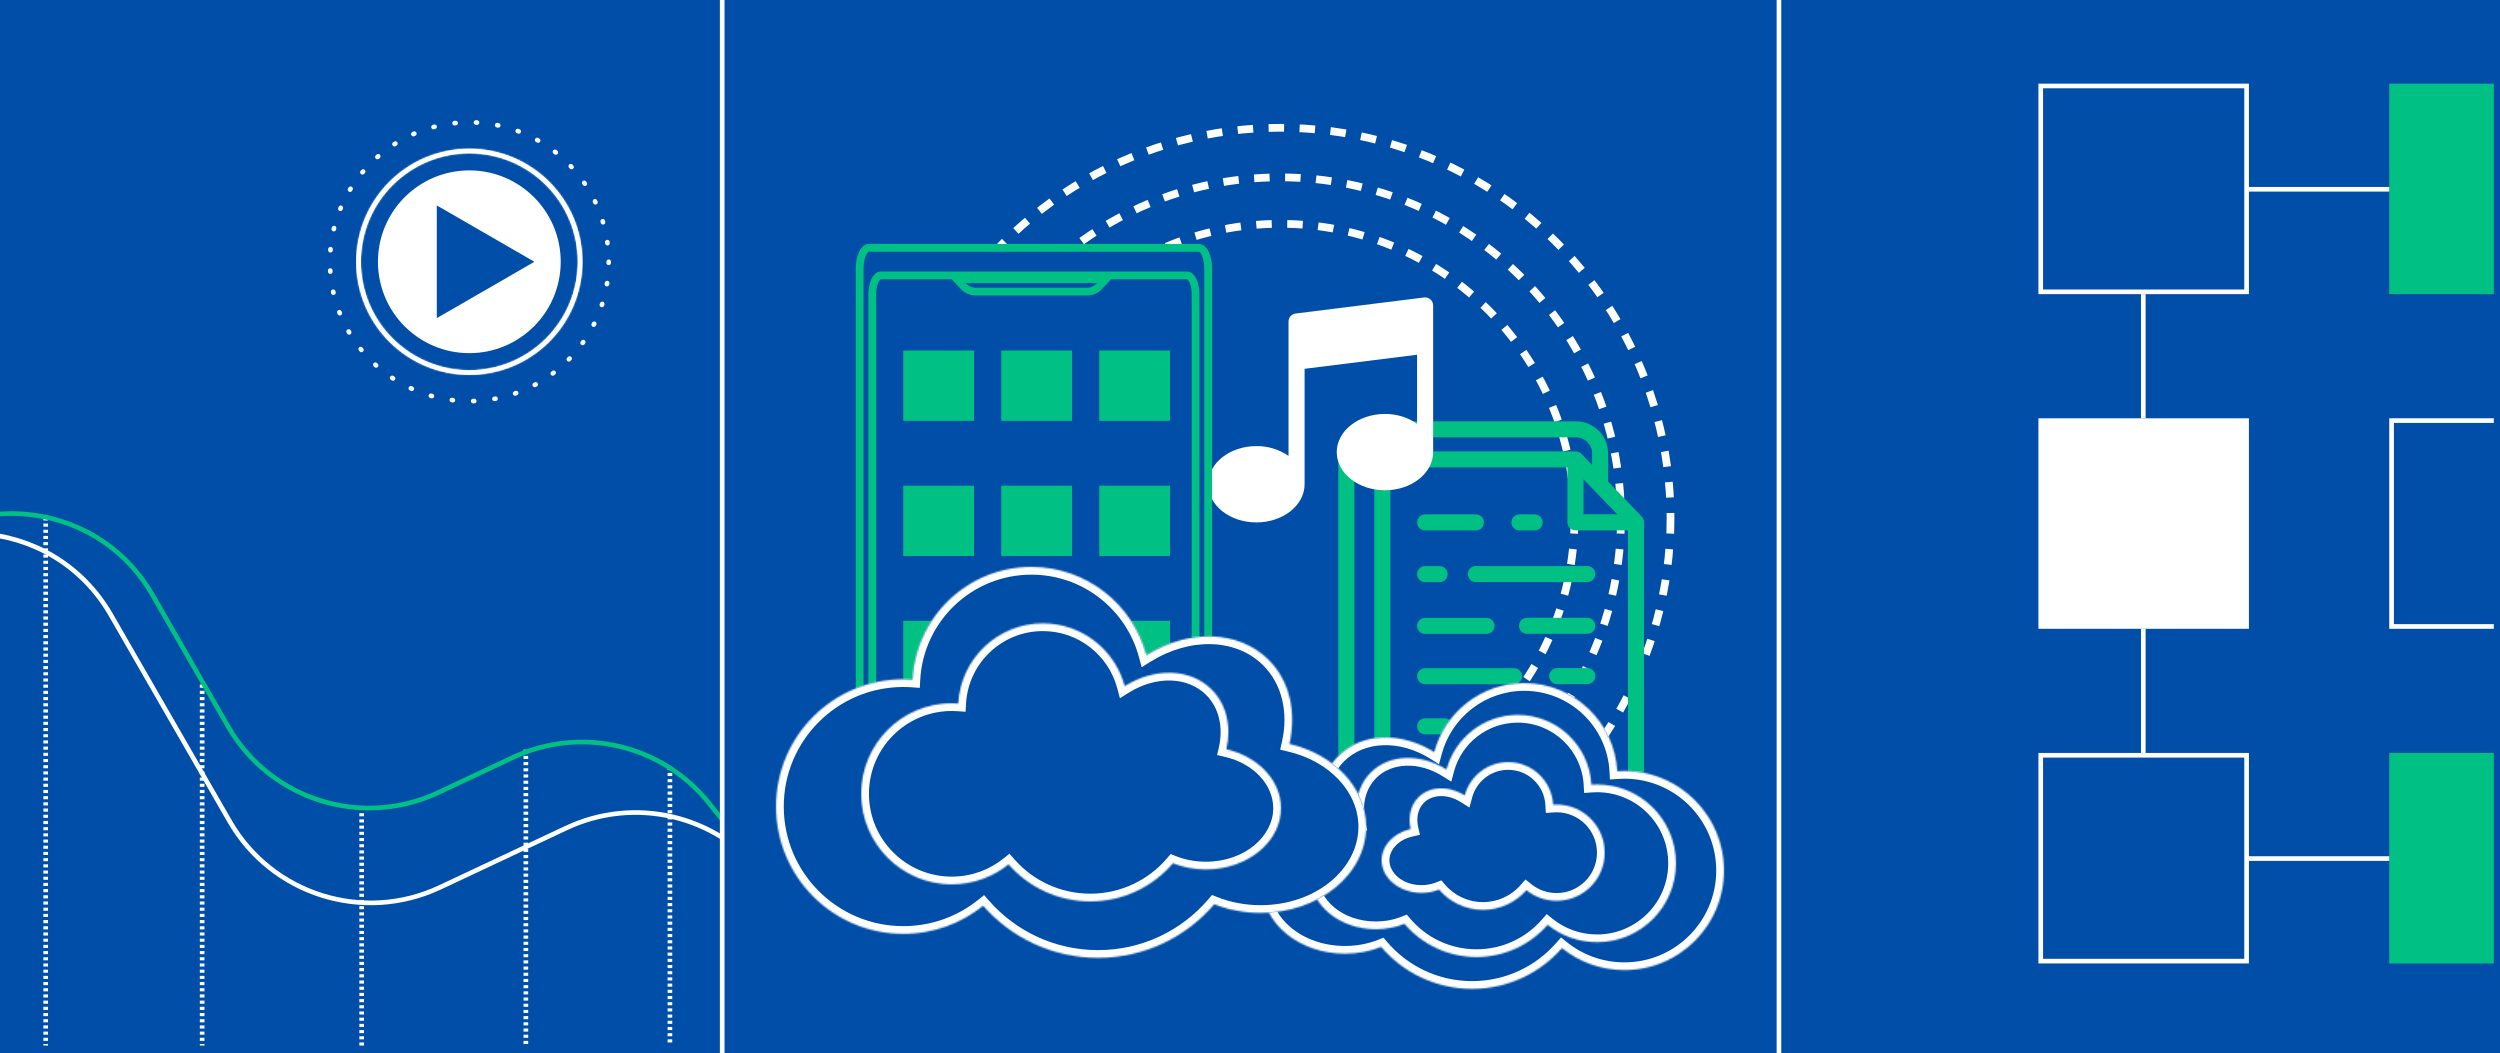
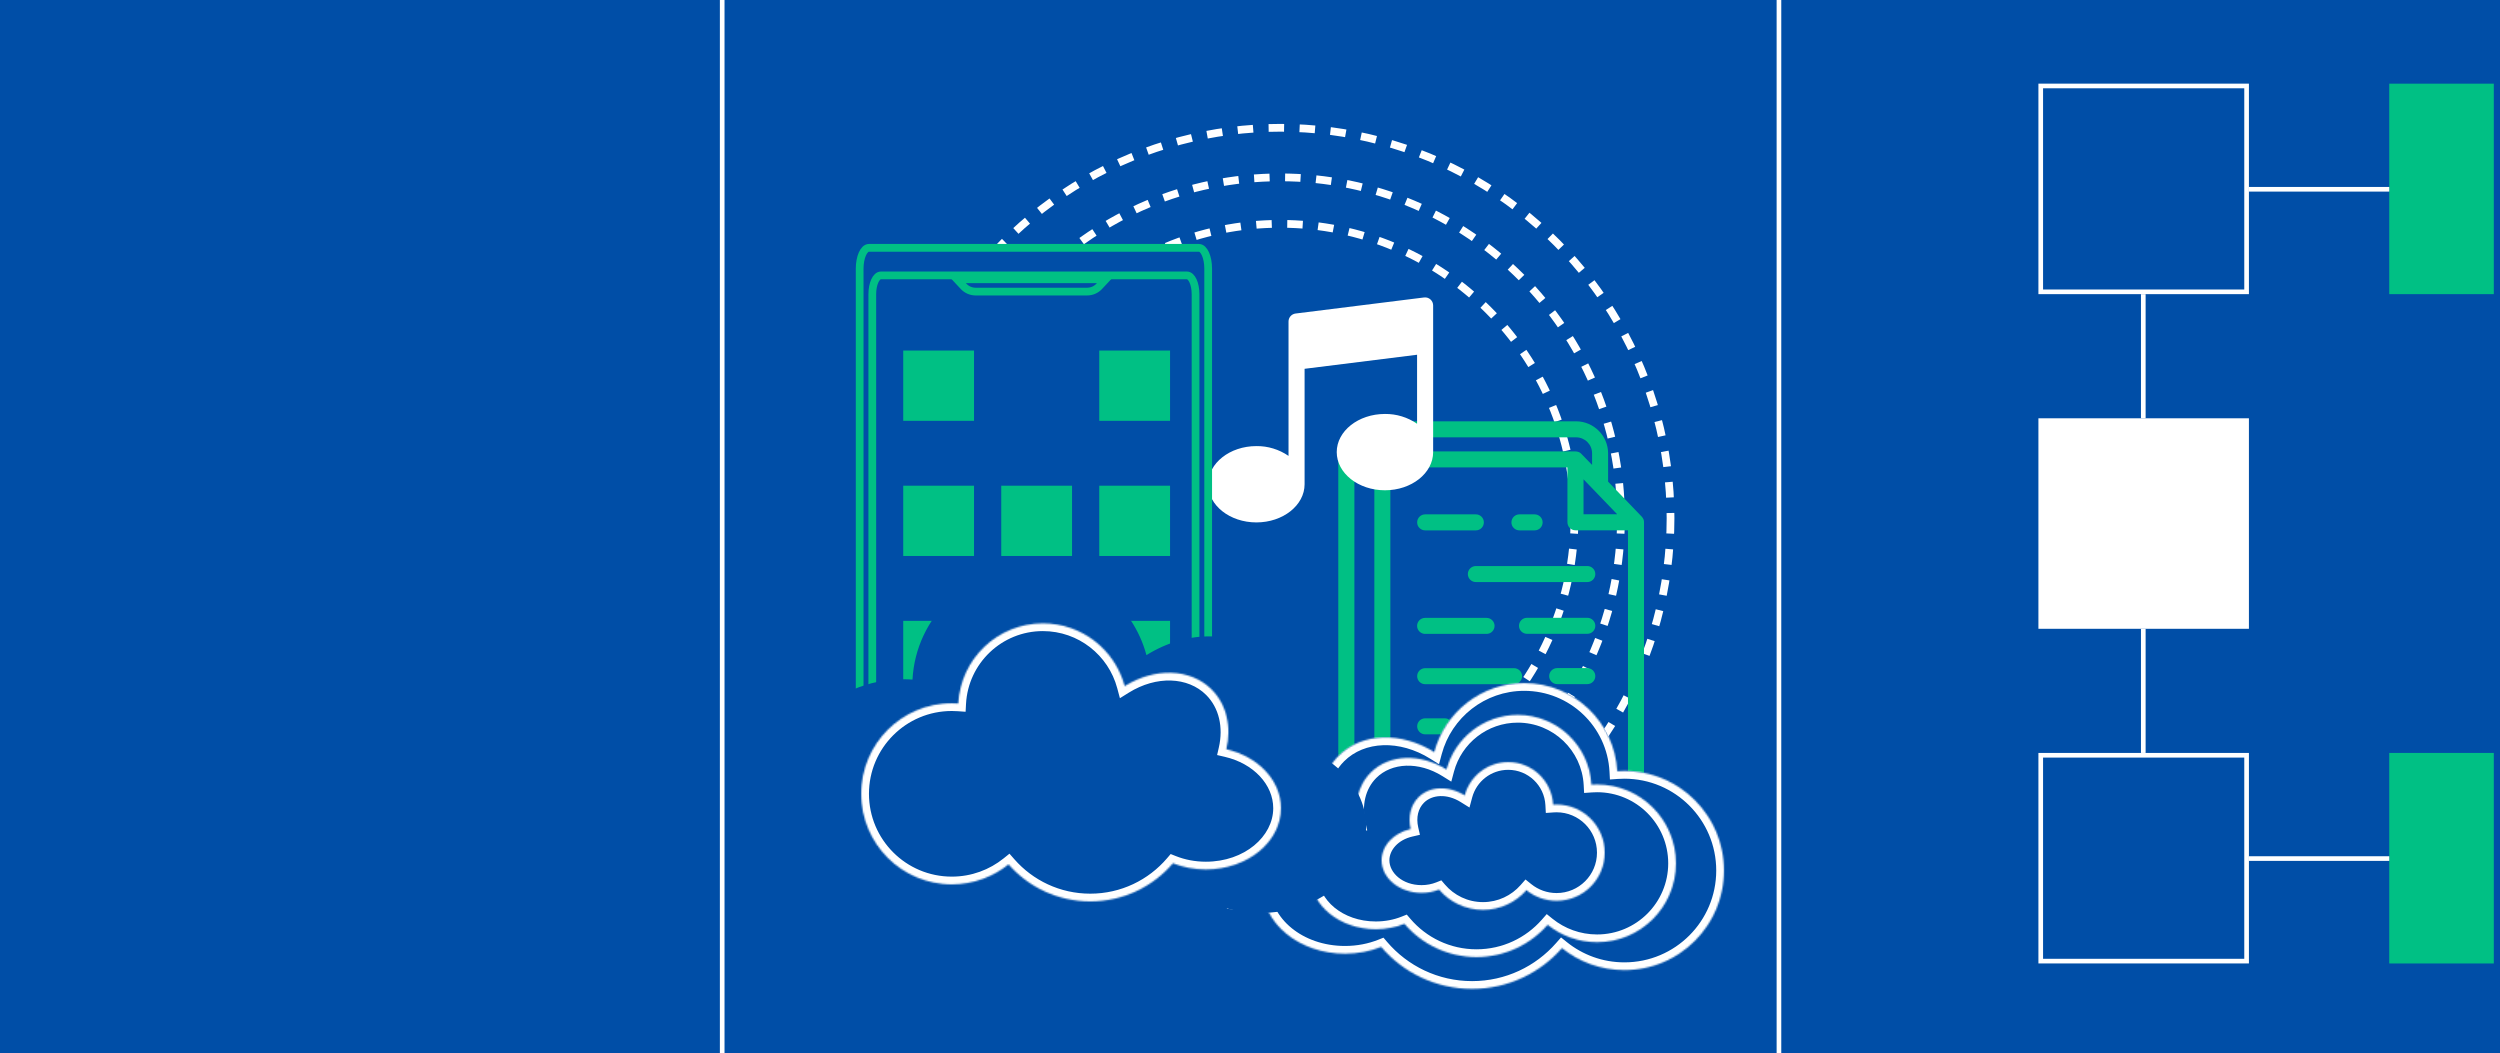
<svg xmlns="http://www.w3.org/2000/svg" width="1614" height="680" viewBox="0 0 1614 680" fill="none">
  <rect x="0" y="0" width="1614" height="680" fill="#808080" stroke="none" />
  <g clip-path="url(#clip0_290_238)">
    <path d="M1614 0H0V680H1614V0Z" fill="#004EA7" />
    <g clip-path="url(#clip1_290_238)">
      <g clip-path="url(#clip2_290_238)">
        <line x1="29.5" y1="334" x2="29.5" y2="751" stroke="white" stroke-width="3" stroke-dasharray="2 2" />
        <line x1="233.5" y1="521" x2="233.5" y2="954" stroke="white" stroke-width="3" stroke-dasharray="2 2" />
        <line x1="130.5" y1="442" x2="130.5" y2="867" stroke="white" stroke-width="3" stroke-dasharray="2 2" />
        <line x1="339.5" y1="484" x2="339.5" y2="903" stroke="white" stroke-width="3" stroke-dasharray="2 2" />
        <line x1="432.5" y1="495" x2="432.5" y2="909" stroke="white" stroke-width="3" stroke-dasharray="2 2" />
        <path d="M-113 422.216L-76.513 373.55C-31.267 313.2 60.959 318.823 98.538 384.224L147.233 468.97C174.472 516.376 233.532 534.945 282.998 511.657L330.985 489.065C374.96 468.362 427.396 480.546 457.738 518.517L566 654" stroke="#00C084" stroke-width="3" />
        <path d="M-161 462.858L-103.435 386.223C-58.181 325.977 33.922 331.597 71.516 396.899L148.3 530.277C175.547 577.607 234.526 596.148 283.953 572.922L365.636 534.539C409.567 513.896 461.922 526.056 492.258 563.948L626 731" stroke="white" stroke-width="3" />
        <mask id="path-9-inside-1_290_238" fill="white">
          <path fill-rule="evenodd" clip-rule="evenodd" d="M303 239C341.66 239 373 207.66 373 169C373 130.34 341.66 99 303 99C264.34 99 233 130.34 233 169C233 207.66 264.34 239 303 239ZM376 169C376 209.317 343.317 242 303 242C262.683 242 230 209.317 230 169C230 128.683 262.683 96 303 96C343.317 96 376 128.683 376 169Z" />
        </mask>
        <path fill-rule="evenodd" clip-rule="evenodd" d="M303 239C341.66 239 373 207.66 373 169C373 130.34 341.66 99 303 99C264.34 99 233 130.34 233 169C233 207.66 264.34 239 303 239ZM376 169C376 209.317 343.317 242 303 242C262.683 242 230 209.317 230 169C230 128.683 262.683 96 303 96C343.317 96 376 128.683 376 169Z" fill="white" />
        <path d="M370 169C370 206.003 340.003 236 303 236V242C343.317 242 376 209.317 376 169H370ZM303 102C340.003 102 370 131.997 370 169H376C376 128.683 343.317 96 303 96V102ZM236 169C236 131.997 265.997 102 303 102V96C262.683 96 230 128.683 230 169H236ZM303 236C265.997 236 236 206.003 236 169H230C230 209.317 262.683 242 303 242V236ZM303 245C344.974 245 379 210.974 379 169H373C373 207.66 341.66 239 303 239V245ZM227 169C227 210.974 261.026 245 303 245V239C264.34 239 233 207.66 233 169H227ZM303 93C261.026 93 227 127.026 227 169H233C233 130.34 264.34 99 303 99V93ZM379 169C379 127.026 344.974 93 303 93V99C341.66 99 373 130.34 373 169H379Z" fill="white" mask="url(#path-9-inside-1_290_238)" />
        <circle cx="303" cy="169" r="57" fill="#004EA7" />
        <circle cx="303" cy="169" r="51.5" fill="#004EA7" stroke="white" stroke-width="3" />
        <path d="M393 169C393 218.705 352.705 259 303 259C253.295 259 213 218.705 213 169C213 119.295 253.295 79 303 79C352.705 79 393 119.295 393 169Z" stroke="white" stroke-width="3" stroke-linecap="round" stroke-dasharray="0.66 13.16" />
        <circle cx="303" cy="169" r="59.5" fill="white" stroke="#004EA7" />
        <path d="M282.5 133.493L344 169L282.5 204.507L282.5 133.493Z" fill="#004EA7" stroke="#004EA7" />
      </g>
    </g>
    <circle cx="826.5" cy="334.5" r="220" fill="#004EA7" stroke="white" stroke-width="5" stroke-dasharray="10 10" />
    <circle cx="826.5" cy="334.5" r="190" fill="#004EA7" stroke="white" stroke-width="5" stroke-dasharray="10 10" />
    <circle cx="826.5" cy="334.5" r="252" stroke="white" stroke-width="5" stroke-dasharray="10 10" />
    <path d="M1061.07 335.352C1061.07 335.302 1061.07 335.302 1061.02 335.252C1060.77 334.656 1060.42 334.158 1060.02 333.661C1060.02 333.661 1060.02 333.611 1059.97 333.611L1038.19 310.936V292.736C1038.19 281.299 1028.89 272 1017.46 272H885.233C873.498 272 864 281.548 864 293.233V485.427C864 497.162 873.548 506.66 885.233 506.66H887.322C888.267 517.5 897.416 526.053 908.456 526.053H1040.13C1051.87 526.053 1061.37 516.506 1061.37 504.82V337.192C1061.41 336.545 1061.27 335.899 1061.07 335.352ZM1022.33 309.444L1044.06 332.02H1022.33V309.444ZM874.393 485.476V293.233C874.393 287.216 879.266 282.343 885.283 282.343H1017.51C1023.22 282.343 1027.85 286.968 1027.85 292.686V300.145L1020.89 292.985C1020.89 292.985 1020.84 292.985 1020.84 292.935C1020.69 292.786 1020.49 292.637 1020.34 292.487C1020.24 292.438 1020.19 292.338 1020.09 292.288C1019.84 292.09 1019.54 291.94 1019.25 291.841C1019.25 291.841 1019.25 291.841 1019.2 291.841C1018.55 291.592 1017.9 291.443 1017.16 291.443H908.505C896.77 291.443 887.272 300.991 887.272 312.676V496.367H885.283C879.266 496.317 874.393 491.444 874.393 485.476ZM1040.18 515.71H908.505C902.488 515.71 897.615 510.837 897.615 504.82V312.627C897.615 306.61 902.488 301.737 908.505 301.737H1011.94V337.192C1011.94 340.076 1014.27 342.363 1017.11 342.363H1051.02V504.82C1051.02 510.837 1046.15 515.71 1040.18 515.71Z" fill="#00C084" />
    <path d="M980.957 342.413H990.753C993.637 342.413 995.925 340.076 995.925 337.241C995.925 334.357 993.588 332.07 990.753 332.07H980.957C978.073 332.07 975.785 334.407 975.785 337.241C975.736 340.076 978.073 342.413 980.957 342.413Z" fill="#00C084" />
    <path d="M920.092 342.413H952.812C955.696 342.413 957.983 340.076 957.983 337.241C957.983 334.357 955.646 332.07 952.812 332.07H920.092C917.208 332.07 914.92 334.407 914.92 337.241C914.87 340.076 917.208 342.413 920.092 342.413Z" fill="#00C084" />
    <path d="M1024.77 463.746H952.812C949.928 463.746 947.641 466.083 947.641 468.917C947.641 471.752 949.978 474.089 952.812 474.089H1024.77C1027.65 474.089 1029.94 471.752 1029.94 468.917C1029.94 466.083 1027.65 463.746 1024.77 463.746Z" fill="#00C084" />
    <path d="M932.772 463.746H920.091C917.207 463.746 914.92 466.083 914.92 468.917C914.92 471.752 917.257 474.089 920.091 474.089H932.772C935.656 474.089 937.943 471.752 937.943 468.917C937.943 466.083 935.656 463.746 932.772 463.746Z" fill="#00C084" />
    <path d="M1024.77 431.324H1005.32C1002.44 431.324 1000.15 433.662 1000.15 436.496C1000.15 439.33 1002.49 441.668 1005.32 441.668H1024.77C1027.65 441.668 1029.94 439.33 1029.94 436.496C1029.94 433.662 1027.65 431.324 1024.77 431.324Z" fill="#00C084" />
    <path d="M920.091 441.717H977.476C980.36 441.717 982.648 439.38 982.648 436.545C982.648 433.711 980.31 431.374 977.476 431.374H920.091C917.207 431.374 914.92 433.711 914.92 436.545C914.92 439.38 917.207 441.717 920.091 441.717Z" fill="#00C084" />
    <path d="M1024.77 398.852H985.83C982.946 398.852 980.659 401.189 980.659 404.024C980.659 406.858 982.996 409.195 985.83 409.195H1024.77C1027.65 409.195 1029.94 406.858 1029.94 404.024C1029.94 401.189 1027.65 398.852 1024.77 398.852Z" fill="#00C084" />
    <path d="M920.091 409.246H959.724C962.608 409.246 964.895 406.908 964.895 404.074C964.895 401.24 962.558 398.902 959.724 398.902H920.042C917.158 398.902 914.87 401.24 914.87 404.074C914.87 406.908 917.207 409.246 920.091 409.246Z" fill="#00C084" />
    <path d="M1024.77 365.437H952.812C949.928 365.437 947.641 367.774 947.641 370.608C947.641 373.492 949.978 375.78 952.812 375.78H1024.77C1027.65 375.78 1029.94 373.443 1029.94 370.608C1029.94 367.774 1027.65 365.437 1024.77 365.437Z" fill="#00C084" />
-     <path d="M920.092 375.829H929.44C932.325 375.829 934.612 373.492 934.612 370.658C934.612 367.773 932.275 365.486 929.44 365.486H920.092C917.208 365.486 914.92 367.823 914.92 370.658C914.87 373.492 917.208 375.829 920.092 375.829Z" fill="#00C084" />
    <path d="M925.236 197.224C925.241 196.488 925.089 195.758 924.791 195.084C924.492 194.411 924.053 193.809 923.503 193.318C922.954 192.827 922.306 192.459 921.603 192.238C920.9 192.017 920.158 191.949 919.426 192.037L836.434 202.411C835.169 202.564 834.005 203.178 833.163 204.134C832.321 205.091 831.861 206.324 831.87 207.598V294.325C825.772 290.126 818.525 287.916 811.122 287.997C793.953 287.997 780 299.045 780 312.635C780 326.225 793.953 337.273 811.122 337.273C828.291 337.273 842.244 326.225 842.244 312.635C842.244 312.324 842.244 311.961 842.244 311.649C842.244 311.338 842.244 311.649 842.244 311.338V238.098L914.862 229.021V273.577C908.764 269.378 901.517 267.168 894.114 267.249C876.945 267.249 862.992 278.297 862.992 291.887C862.992 305.477 876.945 316.525 894.114 316.525C911.283 316.525 925.236 305.477 925.236 291.887C925.236 291.576 925.236 291.213 925.236 290.901C925.236 290.59 925.236 290.901 925.236 290.59V197.224Z" fill="white" />
    <path d="M774.008 160H560.992C557.682 160 555 166.027 555 173.462V502.538C555 509.972 557.682 516 560.992 516H774.008C777.318 516 780 509.972 780 502.538V173.462C780 166.027 777.318 160 774.008 160Z" fill="#004EA7" stroke="#00C084" stroke-width="5" />
    <path d="M766.292 177.8H568.709C565.64 177.8 563.152 183.224 563.152 189.916V486.084C563.152 492.776 565.64 498.2 568.709 498.2H766.292C769.36 498.2 771.848 492.776 771.848 486.084V189.916C771.848 183.224 769.36 177.8 766.292 177.8Z" fill="#004EA7" stroke="#00C084" stroke-width="5" />
    <path d="M622.127 184.899L617.826 180.3H713.913L709.613 184.899C709.613 184.899 709.613 184.899 709.613 184.899C707.619 187.03 704.818 188.245 701.878 188.245H629.862C626.921 188.245 624.12 187.03 622.127 184.899C622.127 184.899 622.127 184.899 622.127 184.899Z" fill="#004EA7" stroke="#00C084" stroke-width="5" />
    <rect x="648.906" y="316.068" width="40.703" height="40.373" fill="#00C084" stroke="#00C084" stroke-width="5" />
    <rect x="712.188" y="316.068" width="40.703" height="40.373" fill="#00C084" stroke="#00C084" stroke-width="5" />
    <rect x="585.625" y="316.068" width="40.703" height="40.373" fill="#00C084" stroke="#00C084" stroke-width="5" />
-     <rect x="648.906" y="228.813" width="40.703" height="40.373" fill="#00C084" stroke="#00C084" stroke-width="5" />
    <rect x="712.188" y="228.813" width="40.703" height="40.373" fill="#00C084" stroke="#00C084" stroke-width="5" />
    <rect x="585.625" y="228.813" width="40.703" height="40.373" fill="#00C084" stroke="#00C084" stroke-width="5" />
    <rect x="648.906" y="403.323" width="40.703" height="40.373" fill="#00C084" stroke="#00C084" stroke-width="5" />
    <rect x="712.188" y="403.323" width="40.703" height="40.373" fill="#00C084" stroke="#00C084" stroke-width="5" />
    <rect x="585.625" y="403.323" width="40.703" height="40.373" fill="#00C084" stroke="#00C084" stroke-width="5" />
    <mask id="path-43-inside-2_290_238" fill="white">
      <path fill-rule="evenodd" clip-rule="evenodd" d="M925.953 485.546C932.817 459.892 956.224 441 984.043 441C1016.16 441 1042.4 466.187 1044.09 497.89C1045.61 497.781 1047.16 497.726 1048.71 497.726C1084.22 497.726 1113 526.509 1113 562.015C1113 597.521 1084.22 626.305 1048.71 626.305C1033.45 626.305 1019.43 620.988 1008.41 612.105C994.267 628.228 973.515 638.406 950.386 638.406C926.887 638.406 905.841 627.9 891.691 611.328C884.635 614.138 876.704 615.716 868.322 615.716C838.873 615.716 815 596.245 815 572.226C815 552.325 831.389 535.547 853.759 530.378C850.136 514.565 853.451 498.725 864.222 487.953C879.463 472.713 904.854 472.399 925.953 485.546Z" />
    </mask>
    <path fill-rule="evenodd" clip-rule="evenodd" d="M925.953 485.546C932.817 459.892 956.224 441 984.043 441C1016.16 441 1042.4 466.187 1044.09 497.89C1045.61 497.781 1047.16 497.726 1048.71 497.726C1084.22 497.726 1113 526.509 1113 562.015C1113 597.521 1084.22 626.305 1048.71 626.305C1033.45 626.305 1019.43 620.988 1008.41 612.105C994.267 628.228 973.515 638.406 950.386 638.406C926.887 638.406 905.841 627.9 891.691 611.328C884.635 614.138 876.704 615.716 868.322 615.716C838.873 615.716 815 596.245 815 572.226C815 552.325 831.389 535.547 853.759 530.378C850.136 514.565 853.451 498.725 864.222 487.953C879.463 472.713 904.854 472.399 925.953 485.546Z" fill="#004EA7" />
    <path d="M925.953 485.546L923.308 489.79L929.038 493.36L930.783 486.839L925.953 485.546ZM1044.09 497.89L1039.09 498.155L1039.36 503.238L1044.44 502.877L1044.09 497.89ZM1008.41 612.105L1011.54 608.212L1007.81 605.204L1004.65 608.809L1008.41 612.105ZM891.691 611.328L895.494 608.081L893.168 605.357L889.841 606.683L891.691 611.328ZM853.759 530.378L854.884 535.25L859.747 534.126L858.632 529.261L853.759 530.378ZM984.043 436C953.904 436 928.558 456.468 921.123 484.254L930.783 486.839C937.077 463.316 958.544 446 984.043 446V436ZM1049.08 497.625C1047.26 463.282 1018.84 436 984.043 436V446C1013.49 446 1037.55 469.093 1039.09 498.155L1049.08 497.625ZM1048.71 492.726C1047.04 492.726 1045.38 492.785 1043.73 492.902L1044.44 502.877C1045.85 502.777 1047.27 502.726 1048.71 502.726V492.726ZM1118 562.015C1118 523.748 1086.98 492.726 1048.71 492.726V502.726C1081.46 502.726 1108 529.271 1108 562.015H1118ZM1048.71 631.305C1086.98 631.305 1118 600.283 1118 562.015H1108C1108 594.76 1081.46 621.305 1048.71 621.305V631.305ZM1005.27 615.999C1017.15 625.571 1032.27 631.305 1048.71 631.305V621.305C1034.63 621.305 1021.71 616.404 1011.54 608.212L1005.27 615.999ZM950.386 643.406C975.015 643.406 997.117 632.561 1012.17 615.402L1004.65 608.809C991.417 623.894 972.015 633.406 950.386 633.406V643.406ZM887.889 614.574C902.948 632.211 925.362 643.406 950.386 643.406V633.406C928.411 633.406 908.734 623.588 895.494 608.081L887.889 614.574ZM868.322 620.716C877.33 620.716 885.889 619.021 893.541 615.973L889.841 606.683C883.381 609.256 876.079 610.716 868.322 610.716V620.716ZM810 572.226C810 599.91 837.113 620.716 868.322 620.716V610.716C840.634 610.716 820 592.579 820 572.226H810ZM852.633 525.506C828.719 531.032 810 549.328 810 572.226H820C820 555.322 834.059 540.061 854.884 535.25L852.633 525.506ZM858.632 529.261C855.309 514.756 858.451 500.796 867.758 491.489L860.687 484.418C848.452 496.653 844.963 514.375 848.885 531.495L858.632 529.261ZM867.758 491.489C880.882 478.365 903.554 477.481 923.308 489.79L928.597 481.303C906.154 467.318 878.044 467.06 860.687 484.418L867.758 491.489Z" fill="white" mask="url(#path-43-inside-2_290_238)" />
    <mask id="path-45-inside-3_290_238" fill="white">
      <path fill-rule="evenodd" clip-rule="evenodd" d="M933.868 496.813C939.305 476.497 957.842 461.535 979.873 461.535C1005.31 461.535 1026.09 481.482 1027.42 506.588C1028.63 506.502 1029.85 506.459 1031.09 506.459C1059.21 506.459 1082 529.254 1082 557.372C1082 585.491 1059.21 608.286 1031.09 608.286C1019 608.286 1007.9 604.076 999.168 597.041C987.97 609.809 971.536 617.87 953.218 617.87C934.608 617.87 917.942 609.549 906.736 596.426C901.147 598.652 894.867 599.901 888.228 599.901C864.906 599.901 846 584.481 846 565.459C846 549.699 858.979 536.411 876.695 532.318C873.826 519.795 876.451 507.25 884.981 498.72C897.051 486.65 917.159 486.402 933.868 496.813Z" />
    </mask>
    <path fill-rule="evenodd" clip-rule="evenodd" d="M933.868 496.813C939.305 476.497 957.842 461.535 979.873 461.535C1005.31 461.535 1026.09 481.482 1027.42 506.588C1028.63 506.502 1029.85 506.459 1031.09 506.459C1059.21 506.459 1082 529.254 1082 557.372C1082 585.491 1059.21 608.286 1031.09 608.286C1019 608.286 1007.9 604.076 999.168 597.041C987.97 609.809 971.536 617.87 953.218 617.87C934.608 617.87 917.942 609.549 906.736 596.426C901.147 598.652 894.867 599.901 888.228 599.901C864.906 599.901 846 584.481 846 565.459C846 549.699 858.979 536.411 876.695 532.318C873.826 519.795 876.451 507.25 884.981 498.72C897.051 486.65 917.159 486.402 933.868 496.813Z" fill="#004EA7" />
    <path d="M933.868 496.813L931.224 501.057L936.954 504.627L938.698 498.106L933.868 496.813ZM1027.42 506.588L1022.43 506.854L1022.7 511.937L1027.78 511.576L1027.42 506.588ZM999.168 597.041L1002.3 593.148L998.571 590.139L995.409 593.744L999.168 597.041ZM906.736 596.426L910.538 593.179L908.213 590.455L904.886 591.78L906.736 596.426ZM876.695 532.318L877.82 537.19L882.683 536.066L881.568 531.201L876.695 532.318ZM884.981 498.72L881.446 495.184L881.446 495.184L884.981 498.72ZM979.873 456.535C955.521 456.535 935.045 473.073 929.038 495.521L938.698 498.106C943.565 479.921 960.162 466.535 979.873 466.535V456.535ZM1032.42 506.323C1030.94 478.577 1007.98 456.535 979.873 456.535V466.535C1002.64 466.535 1021.24 484.388 1022.43 506.854L1032.42 506.323ZM1031.09 501.459C1029.74 501.459 1028.4 501.507 1027.07 501.601L1027.78 511.576C1028.87 511.498 1029.97 511.459 1031.09 511.459V501.459ZM1087 557.372C1087 526.492 1061.97 501.459 1031.09 501.459V511.459C1056.44 511.459 1077 532.015 1077 557.372H1087ZM1031.09 613.286C1061.97 613.286 1087 588.253 1087 557.372H1077C1077 582.73 1056.44 603.286 1031.09 603.286V613.286ZM996.031 600.935C1005.62 608.659 1017.82 613.286 1031.09 613.286V603.286C1020.18 603.286 1010.18 599.492 1002.3 593.148L996.031 600.935ZM953.218 622.87C973.035 622.87 990.82 614.142 1002.93 600.338L995.409 593.744C985.12 605.476 970.036 612.87 953.218 612.87V622.87ZM902.933 599.672C915.049 613.861 933.084 622.87 953.218 622.87V612.87C936.133 612.87 920.835 605.238 910.538 593.179L902.933 599.672ZM888.228 604.901C895.492 604.901 902.401 603.534 908.586 601.071L904.886 591.78C899.893 593.769 894.241 594.901 888.228 594.901V604.901ZM841 565.459C841 588.147 863.146 604.901 888.228 604.901V594.901C866.667 594.901 851 580.815 851 565.459H841ZM875.569 527.446C856.309 531.896 841 546.702 841 565.459H851C851 552.696 861.649 540.926 877.82 537.19L875.569 527.446ZM881.568 531.201C878.999 519.986 881.45 509.322 888.517 502.255L881.446 495.184C871.452 505.178 868.653 519.605 871.821 533.435L881.568 531.201ZM888.517 502.255C898.47 492.302 915.86 491.483 931.224 501.057L936.513 492.57C918.459 481.32 895.633 480.998 881.446 495.184L888.517 502.255Z" fill="white" mask="url(#path-45-inside-3_290_238)" />
    <mask id="path-47-inside-4_290_238" fill="white">
      <path fill-rule="evenodd" clip-rule="evenodd" d="M945.612 513.529C948.93 501.131 960.242 492 973.687 492C989.211 492 1001.89 504.173 1002.71 519.494C1003.44 519.442 1004.19 519.415 1004.94 519.415C1022.1 519.415 1036.01 533.326 1036.01 550.486C1036.01 567.646 1022.1 581.557 1004.94 581.557C997.565 581.557 990.79 578.987 985.462 574.694C978.628 582.486 968.599 587.405 957.421 587.405C946.064 587.405 935.893 582.327 929.054 574.318C925.644 575.677 921.811 576.439 917.76 576.439C903.527 576.439 891.989 567.029 891.989 555.421C891.989 545.803 899.91 537.694 910.721 535.196C908.97 527.554 910.573 519.898 915.778 514.693C923.144 507.327 935.415 507.175 945.612 513.529Z" />
    </mask>
    <path fill-rule="evenodd" clip-rule="evenodd" d="M945.612 513.529C948.93 501.131 960.242 492 973.687 492C989.211 492 1001.89 504.173 1002.71 519.494C1003.44 519.442 1004.19 519.415 1004.94 519.415C1022.1 519.415 1036.01 533.326 1036.01 550.486C1036.01 567.646 1022.1 581.557 1004.94 581.557C997.565 581.557 990.79 578.987 985.462 574.694C978.628 582.486 968.599 587.405 957.421 587.405C946.064 587.405 935.893 582.327 929.054 574.318C925.644 575.677 921.811 576.439 917.76 576.439C903.527 576.439 891.989 567.029 891.989 555.421C891.989 545.803 899.91 537.694 910.721 535.196C908.97 527.554 910.573 519.898 915.778 514.693C923.144 507.327 935.415 507.175 945.612 513.529Z" fill="#004EA7" />
    <path d="M945.612 513.529L942.968 517.773L948.697 521.343L950.442 514.822L945.612 513.529ZM1002.71 519.494L997.713 519.76L997.983 524.843L1003.06 524.482L1002.71 519.494ZM985.462 574.694L988.599 570.801L984.865 567.792L981.703 571.397L985.462 574.694ZM929.054 574.318L932.857 571.072L930.531 568.348L927.204 569.673L929.054 574.318ZM910.721 535.196L911.847 540.068L916.709 538.944L915.595 534.079L910.721 535.196ZM973.687 487C957.922 487 944.67 497.707 940.782 512.237L950.442 514.822C953.189 504.554 962.562 497 973.687 497V487ZM1007.7 519.229C1006.74 501.267 991.884 487 973.687 487V497C986.538 497 997.039 507.078 997.713 519.76L1007.7 519.229ZM1004.94 514.415C1004.07 514.415 1003.21 514.446 1002.35 514.507L1003.06 524.482C1003.68 524.438 1004.31 524.415 1004.94 524.415V514.415ZM1041.01 550.486C1041.01 530.565 1024.86 514.415 1004.94 514.415V524.415C1019.34 524.415 1031.01 536.088 1031.01 550.486H1041.01ZM1004.94 586.557C1024.86 586.557 1041.01 570.407 1041.01 550.486H1031.01C1031.01 564.884 1019.34 576.557 1004.94 576.557V586.557ZM982.325 578.588C988.51 583.571 996.383 586.557 1004.94 586.557V576.557C998.747 576.557 993.071 574.403 988.599 570.801L982.325 578.588ZM957.421 592.405C970.099 592.405 981.478 586.819 989.221 577.991L981.703 571.397C975.778 578.152 967.099 582.405 957.421 582.405V592.405ZM925.252 577.565C933 586.639 944.539 592.405 957.421 592.405V582.405C947.588 582.405 938.786 578.015 932.857 571.072L925.252 577.565ZM917.76 581.439C922.436 581.439 926.898 580.559 930.904 578.963L927.204 569.673C924.389 570.794 921.185 571.439 917.76 571.439V581.439ZM886.989 555.421C886.989 570.695 901.767 581.439 917.76 581.439V571.439C905.288 571.439 896.989 563.363 896.989 555.421H886.989ZM909.595 530.324C897.24 533.179 886.989 542.806 886.989 555.421H896.989C896.989 548.8 902.58 542.209 911.847 540.068L909.595 530.324ZM915.595 534.079C914.143 527.744 915.572 521.97 919.314 518.228L912.243 511.157C905.573 517.826 903.797 527.364 905.847 536.313L915.595 534.079ZM919.314 518.228C924.563 512.979 934.116 512.257 942.968 517.773L948.256 509.286C936.715 502.094 921.725 501.674 912.243 511.157L919.314 518.228Z" fill="white" mask="url(#path-47-inside-4_290_238)" />
    <mask id="path-49-inside-5_290_238" fill="white">
-       <path fill-rule="evenodd" clip-rule="evenodd" d="M740.145 422.954C731.368 390.154 701.442 366 665.875 366C624.807 366 591.26 398.202 589.108 438.734C587.155 438.595 585.183 438.525 583.195 438.525C537.8 438.525 501 475.325 501 520.72C501 566.115 537.8 602.915 583.195 602.915C602.706 602.915 620.628 596.118 634.724 584.762C652.802 605.374 679.334 618.388 708.906 618.388C738.95 618.388 765.857 604.955 783.948 583.768C792.97 587.361 803.11 589.378 813.826 589.378C851.478 589.378 882 564.484 882 533.775C882 508.332 861.047 486.88 832.446 480.272C837.078 460.055 832.839 439.803 819.068 426.032C799.582 406.546 767.12 406.145 740.145 422.954Z" />
-     </mask>
+       </mask>
    <path fill-rule="evenodd" clip-rule="evenodd" d="M740.145 422.954C731.368 390.154 701.442 366 665.875 366C624.807 366 591.26 398.202 589.108 438.734C587.155 438.595 585.183 438.525 583.195 438.525C537.8 438.525 501 475.325 501 520.72C501 566.115 537.8 602.915 583.195 602.915C602.706 602.915 620.628 596.118 634.724 584.762C652.802 605.374 679.334 618.388 708.906 618.388C738.95 618.388 765.857 604.955 783.948 583.768C792.97 587.361 803.11 589.378 813.826 589.378C851.478 589.378 882 564.484 882 533.775C882 508.332 861.047 486.88 832.446 480.272C837.078 460.055 832.839 439.803 819.068 426.032C799.582 406.546 767.12 406.145 740.145 422.954Z" fill="#004EA7" />
    <path d="M740.145 422.954L742.789 427.197L737.06 430.767L735.315 424.246L740.145 422.954ZM589.108 438.734L594.101 438.999L593.831 444.082L588.753 443.721L589.108 438.734ZM634.724 584.762L631.587 580.868L635.321 577.86L638.483 581.465L634.724 584.762ZM783.948 583.768L780.146 580.521L782.471 577.797L785.798 579.123L783.948 583.768ZM832.446 480.272L831.321 485.143L826.458 484.02L827.573 479.155L832.446 480.272ZM819.068 426.032L815.532 429.567L815.532 429.567L819.068 426.032ZM665.875 361C703.763 361 735.628 386.73 744.975 421.661L735.315 424.246C727.109 393.578 699.122 371 665.875 371V361ZM584.115 438.469C586.407 395.297 622.134 361 665.875 361V371C627.479 371 596.113 401.108 594.101 438.999L584.115 438.469ZM583.195 433.525C585.302 433.525 587.391 433.599 589.462 433.747L588.753 443.721C586.918 443.591 585.065 443.525 583.195 443.525V433.525ZM496 520.72C496 472.563 535.039 433.525 583.195 433.525V443.525C540.561 443.525 506 478.086 506 520.72H496ZM583.195 607.915C535.039 607.915 496 568.877 496 520.72H506C506 563.354 540.561 597.915 583.195 597.915V607.915ZM637.861 588.655C622.909 600.701 603.888 607.915 583.195 607.915V597.915C601.524 597.915 618.348 591.534 631.587 580.868L637.861 588.655ZM708.906 623.388C677.835 623.388 649.952 609.708 630.965 588.059L638.483 581.465C655.652 601.041 680.834 613.388 708.906 613.388V623.388ZM787.751 587.014C768.75 609.267 740.475 623.388 708.906 623.388V613.388C737.426 613.388 762.964 600.643 780.146 580.521L787.751 587.014ZM813.826 594.378C802.484 594.378 791.716 592.244 782.098 588.413L785.798 579.123C794.224 582.479 803.735 584.378 813.826 584.378V594.378ZM887 533.775C887 568.15 853.238 594.378 813.826 594.378V584.378C849.717 584.378 877 560.818 877 533.775H887ZM833.572 475.4C863.717 482.365 887 505.335 887 533.775H877C877 511.329 858.377 491.395 831.321 485.143L833.572 475.4ZM827.573 479.155C831.905 460.246 827.84 441.874 815.532 429.567L822.603 422.496C837.838 437.731 842.251 459.865 837.32 481.388L827.573 479.155ZM815.532 429.567C798.164 412.198 768.419 411.227 742.789 427.197L737.501 418.71C765.82 401.064 801.001 400.894 822.603 422.496L815.532 429.567Z" fill="white" mask="url(#path-49-inside-5_290_238)" />
    <mask id="path-51-inside-6_290_238" fill="white">
      <path fill-rule="evenodd" clip-rule="evenodd" d="M726.1 442.944C719.858 419.614 698.572 402.434 673.273 402.434C644.062 402.434 620.201 425.339 618.67 454.168C617.281 454.069 615.878 454.019 614.464 454.019C582.175 454.019 556 480.195 556 512.484C556 544.773 582.175 570.948 614.464 570.948C628.342 570.948 641.09 566.113 651.116 558.036C663.975 572.697 682.847 581.954 703.881 581.954C725.251 581.954 744.389 572.399 757.257 557.329C763.674 559.885 770.886 561.32 778.509 561.32C805.29 561.32 827 543.613 827 521.77C827 503.673 812.096 488.414 791.753 483.714C795.047 469.334 792.032 454.928 782.237 445.133C768.377 431.273 745.287 430.988 726.1 442.944Z" />
    </mask>
    <path fill-rule="evenodd" clip-rule="evenodd" d="M726.1 442.944C719.858 419.614 698.572 402.434 673.273 402.434C644.062 402.434 620.201 425.339 618.67 454.168C617.281 454.069 615.878 454.019 614.464 454.019C582.175 454.019 556 480.195 556 512.484C556 544.773 582.175 570.948 614.464 570.948C628.342 570.948 641.09 566.113 651.116 558.036C663.975 572.697 682.847 581.954 703.881 581.954C725.251 581.954 744.389 572.399 757.257 557.329C763.674 559.885 770.886 561.32 778.509 561.32C805.29 561.32 827 543.613 827 521.77C827 503.673 812.096 488.414 791.753 483.714C795.047 469.334 792.032 454.928 782.237 445.133C768.377 431.273 745.287 430.988 726.1 442.944Z" fill="#004EA7" />
    <path d="M726.1 442.944L728.744 447.187L723.015 450.757L721.27 444.236L726.1 442.944ZM618.67 454.168L623.663 454.433L623.393 459.516L618.315 459.156L618.67 454.168ZM651.116 558.036L647.979 554.142L651.713 551.134L654.875 554.739L651.116 558.036ZM757.257 557.329L753.455 554.082L755.78 551.359L759.107 552.684L757.257 557.329ZM791.753 483.714L790.627 488.585L785.765 487.462L786.879 482.597L791.753 483.714ZM782.237 445.133L778.702 448.668L778.702 448.668L782.237 445.133ZM673.273 397.434C700.892 397.434 724.117 416.19 730.93 441.651L721.27 444.236C715.598 423.038 696.251 407.434 673.273 407.434V397.434ZM613.677 453.903C615.348 422.433 641.389 397.434 673.273 397.434V407.434C646.734 407.434 625.053 428.244 623.663 454.433L613.677 453.903ZM614.464 449.019C615.997 449.019 617.517 449.074 619.024 449.181L618.315 459.156C617.044 459.065 615.76 459.019 614.464 459.019V449.019ZM551 512.484C551 477.433 579.414 449.019 614.464 449.019V459.019C584.937 459.019 561 482.956 561 512.484H551ZM614.464 575.948C579.414 575.948 551 547.534 551 512.484H561C561 542.011 584.937 565.948 614.464 565.948V575.948ZM654.253 561.929C643.37 570.697 629.524 575.948 614.464 575.948V565.948C627.16 565.948 638.809 561.53 647.979 554.142L654.253 561.929ZM703.881 586.954C681.347 586.954 661.125 577.031 647.357 561.333L654.875 554.739C666.825 568.364 684.347 576.954 703.881 576.954V586.954ZM761.059 560.576C747.282 576.711 726.775 586.954 703.881 586.954V576.954C723.726 576.954 741.496 568.087 753.455 554.082L761.059 560.576ZM778.509 566.32C770.261 566.32 762.42 564.768 755.407 561.974L759.107 552.684C764.928 555.003 771.512 556.32 778.509 556.32V566.32ZM832 521.77C832 547.278 807.05 566.32 778.509 566.32V556.32C803.529 556.32 822 539.947 822 521.77H832ZM792.879 478.842C814.766 483.899 832 500.676 832 521.77H822C822 506.669 809.426 492.929 790.627 488.585L792.879 478.842ZM786.879 482.597C789.874 469.524 787.033 457 778.702 448.668L785.773 441.597C797.032 452.856 800.221 469.144 796.627 484.83L786.879 482.597ZM778.702 448.668C766.959 436.925 746.587 436.069 728.744 447.187L723.456 438.7C743.988 425.907 769.796 425.621 785.773 441.597L778.702 448.668Z" fill="white" mask="url(#path-51-inside-6_290_238)" />
    <path d="M466.252 680V0" stroke="white" stroke-width="3" />
    <path d="M1148.49 680V0" stroke="white" stroke-width="3" />
    <g clip-path="url(#clip3_290_238)">
      <rect x="1317.5" y="55.5" width="132.902" height="132.902" stroke="white" stroke-width="3" />
      <rect x="1542.5" y="54.001" width="135.902" height="135.902" fill="#00C084" />
      <rect x="1317.5" y="487.597" width="132.902" height="132.902" stroke="white" stroke-width="3" />
      <rect x="1542.5" y="486.098" width="135.902" height="135.902" fill="#00C084" />
      <rect x="1316" y="270.047" width="135.902" height="135.902" fill="white" />
-       <rect x="1544" y="271.548" width="132.902" height="132.902" stroke="white" stroke-width="3" />
      <line x1="1451.9" y1="122.194" x2="1542.5" y2="122.194" stroke="white" stroke-width="3" />
      <line x1="1451.9" y1="554.29" x2="1542.5" y2="554.29" stroke="white" stroke-width="3" />
      <line x1="1383.71" y1="405.951" x2="1383.71" y2="486.098" stroke="white" stroke-width="3" />
      <line x1="1383.71" y1="189.901" x2="1383.71" y2="270.048" stroke="white" stroke-width="3" />
    </g>
  </g>
  <defs>
    <clipPath id="clip0_290_238">
      <rect width="1614" height="680" fill="white" />
    </clipPath>
    <clipPath id="clip1_290_238">
-       <rect width="465.512" height="680" fill="white" />
-     </clipPath>
+       </clipPath>
    <clipPath id="clip2_290_238">
      <rect width="466" height="675" fill="white" />
    </clipPath>
    <clipPath id="clip3_290_238">
      <rect width="458.964" height="675" fill="white" transform="translate(1151.04)" />
    </clipPath>
  </defs>
</svg>